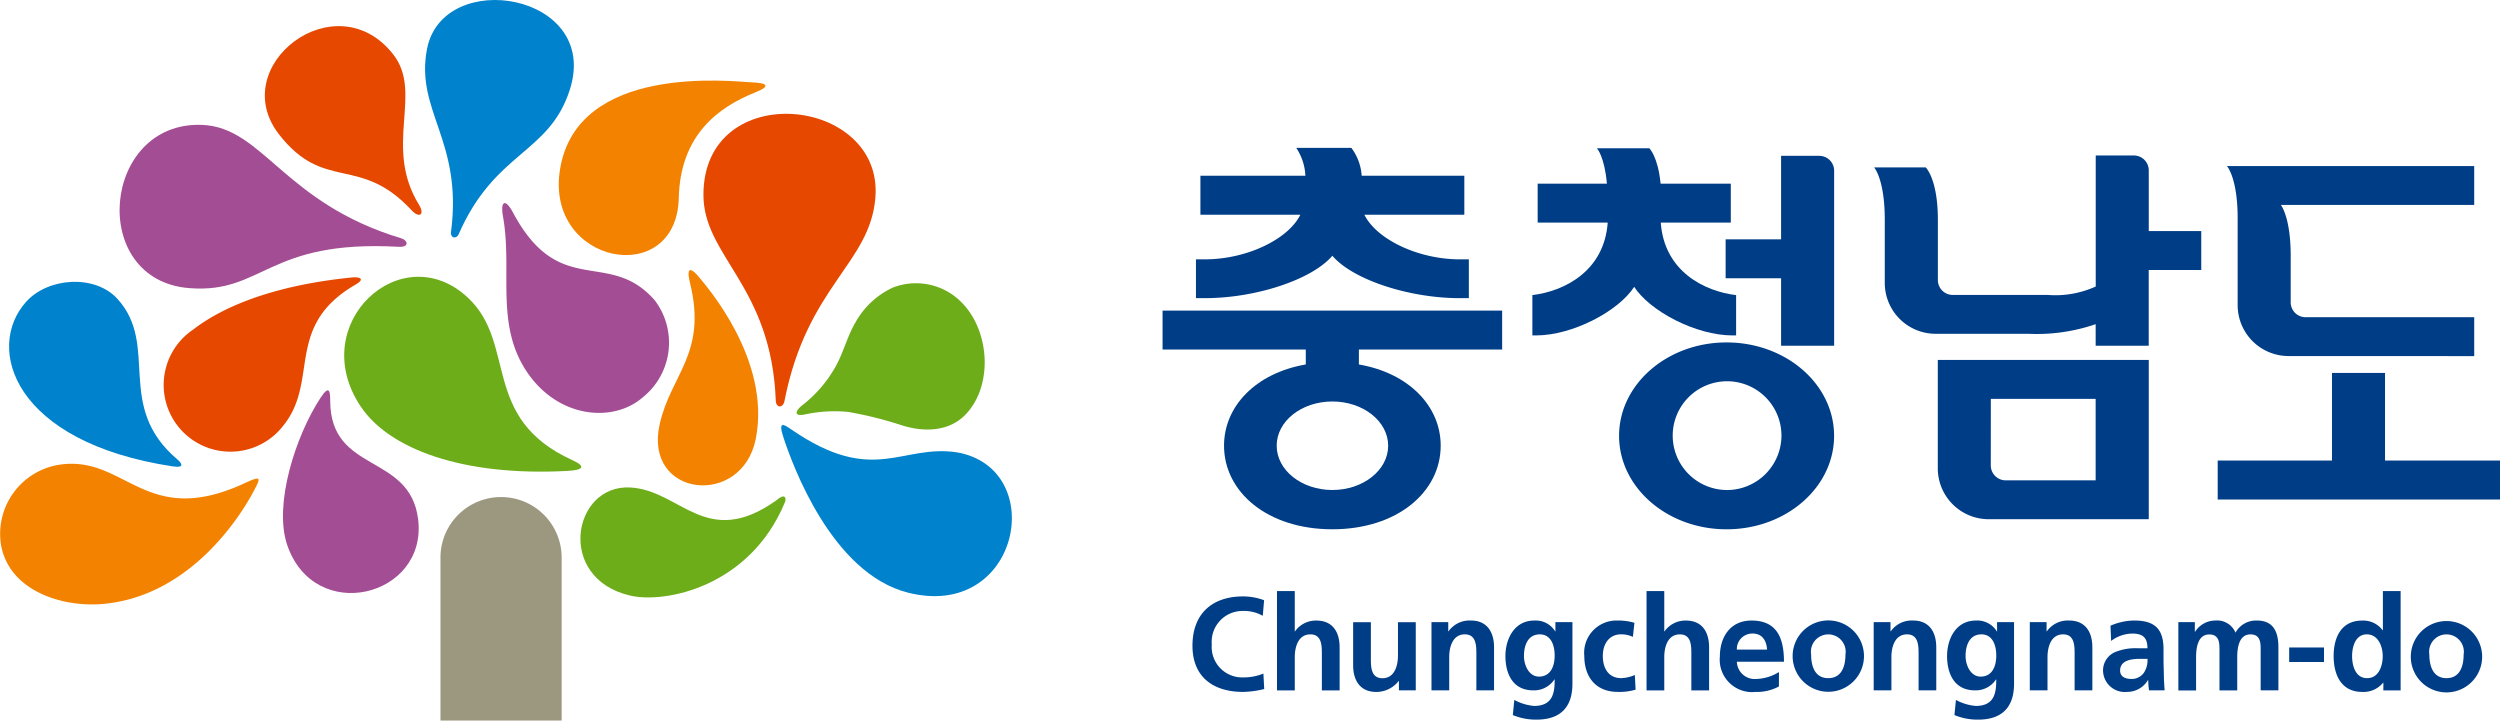
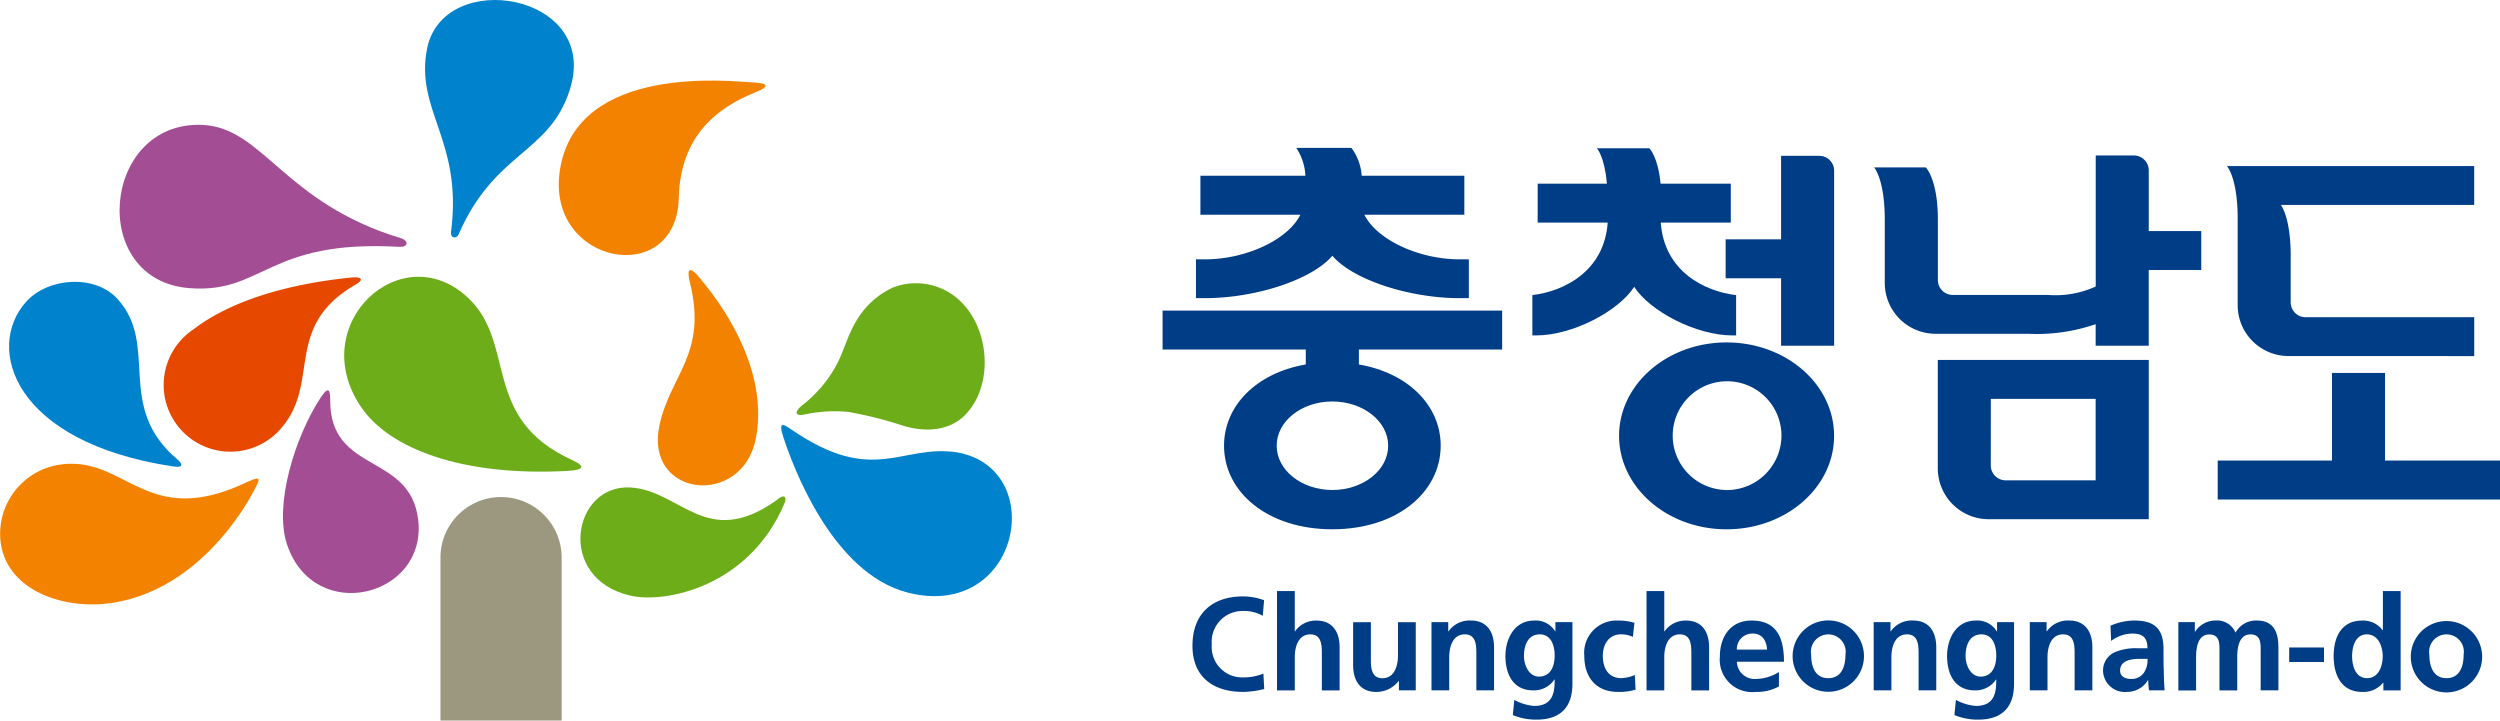
<svg xmlns="http://www.w3.org/2000/svg" width="228.954" height="65.986" viewBox="0 0 228.954 65.986">
  <g data-name="그룹 4400">
    <g data-name="그룹 4392">
      <path data-name="패스 7470" d="M227.929 545.424c-6.078-5.741-14.93 2.374-9.836 9.952 2.6 3.875 9.3 6.4 18.911 5.889 1.371-.071 1.82-.372.455-.993-8.412-3.824-5.045-10.613-9.53-14.848z" transform="translate(-185.051 -518.137)" style="fill-rule:evenodd;fill:#6dad19" />
      <path data-name="패스 7471" d="M206.792 563.93c.625-1.19.794-1.489-.819-.737-9.12 4.238-10.907-2.6-16.967-1.689a6.411 6.411 0 0 0-5.361 7.289c.7 4.241 5.612 5.849 9.522 5.448 8.052-.824 12.589-8.341 13.625-10.311z" transform="translate(-183.561 -518.946)" style="fill:#f38200;fill-rule:evenodd" />
      <path data-name="패스 7472" d="M199.861 560.249c.323.272.742.8-.431.623-14.586-2.2-17.233-10.828-13.443-15.067 2.012-2.25 6.317-2.539 8.373-.271 3.898 4.296-.3 9.813 5.501 14.715z" transform="translate(-183.601 -518.159)" style="fill:#0082cc;fill-rule:evenodd" />
      <path data-name="패스 7473" d="M254.817 524.828c1.424.053 1.785.338.348.914-3.429 1.369-6.888 3.922-7.024 9.69-.2 8.322-12.238 6.114-10.882-2.581 1.533-9.845 15.91-8.086 17.558-8.023z" transform="translate(-185.979 -517.288)" style="fill:#f38200;fill-rule:evenodd" />
      <path data-name="패스 7474" d="M211.073 568.493c2.474 7.4 12.867 4.817 12.008-2.29-.74-6.12-8.055-4.16-8.055-10.893 0-.82-.069-1.5-.893-.239-2.293 3.503-4.285 9.757-3.06 13.422z" transform="translate(-184.786 -518.628)" style="fill:#a34e94;fill-rule:evenodd" />
      <path data-name="패스 7475" d="M257.143 564.892c-6.4 4.521-8.737-.947-13.341-1.2-5.3-.3-6.843 8.317-.02 9.9 3.164.748 10.963-.778 14.172-8.544.17-.411-.004-.878-.811-.156z" transform="translate(-186.072 -519.048)" style="fill-rule:evenodd;fill:#6dad19" />
      <path data-name="패스 7476" d="M255.624 558.292c1.433-7.269-4.6-14.057-5.176-14.779-.151-.188-1.38-1.671-.847.507 1.593 6.5-1.767 8.345-2.786 12.981-1.471 6.665 7.557 7.628 8.809 1.291z" transform="translate(-186.408 -518.108)" style="fill:#f38200;fill-rule:evenodd" />
      <path data-name="패스 7477" d="M216.468 543.552c-7.652.773-12.114 2.912-14.52 4.78a6.111 6.111 0 1 0 8.263 8.794c3.336-4.111.071-9.122 6.613-12.916.957-.556.355-.729-.356-.658z" transform="translate(-184.272 -518.139)" style="fill:#e64800" />
      <path data-name="패스 7478" d="M268.778 544.5a7.536 7.536 0 0 0-3.373 3.1c-.851 1.4-1.184 3.047-2.047 4.436a11.714 11.714 0 0 1-2.823 3.2c-.623.464-.969 1.123.222.877a12.761 12.761 0 0 1 3.944-.222 35.2 35.2 0 0 1 4.808 1.194c2.032.675 4.409.645 5.945-.977 2.509-2.645 2.188-7.547-.272-10.135a5.851 5.851 0 0 0-6.404-1.473z" transform="translate(-187.008 -518.164)" style="fill-rule:evenodd;fill:#6dad19" />
      <path data-name="패스 7479" d="M274.641 560.213c-5.139-.808-7.661 3.105-15.225-2.1-.672-.462-1.237-.847-.74.681.81 2.489 4.418 12.482 11.409 14.257 10.235 2.595 12.946-11.29 4.556-12.838z" transform="translate(-186.941 -518.778)" style="fill:#0082cc;fill-rule:evenodd" />
      <path data-name="패스 7480" d="M224.509 521.414c-1.109 5.684 3.284 8.374 2.2 16.734-.087.668.515.651.679.28 3.334-7.667 8.317-7.368 10.2-13.284 2.828-8.844-11.619-11.228-13.079-3.73z" transform="translate(-185.4 -516.939)" style="fill:#0082cc;fill-rule:evenodd" />
      <path data-name="패스 7481" d="M201.419 543.867c6.779.532 7.129-4.463 19.176-3.784.981.054.861-.589.231-.779-10.8-3.256-12.638-10.173-18.253-10.388-9.173-.349-10.473 14.225-1.154 14.951z" transform="translate(-184.079 -517.479)" style="fill:#a34e94;fill-rule:evenodd" />
-       <path data-name="패스 7482" d="M210.263 529.363c4.157 5.34 7.386 1.816 12.149 6.956.7.75 1.217.387.68-.492-3.321-5.379.413-10.245-2.378-13.8-5.257-6.705-15.341 1.053-10.451 7.336z" transform="translate(-184.707 -517.052)" style="fill:#e64800;fill-rule:evenodd" />
-       <path data-name="패스 7483" d="M251.027 535.271c0 5.664 6.224 8.289 6.625 18.846.023.7.667.718.8.029 2.058-10.519 7.826-12.552 8.321-18.6.774-9.339-15.746-11.031-15.746-.275z" transform="translate(-186.605 -517.432)" style="fill:#e64800;fill-rule:evenodd" />
-       <path data-name="패스 7484" d="M244.6 554.207a6.414 6.414 0 0 0 1.1-8.883c-4.2-4.81-8.706-.02-12.993-8.054-.706-1.32-1.164-1.034-.906.392.88 4.9-.73 9.782 2.137 14.136 2.844 4.315 7.918 4.794 10.662 2.409z" transform="translate(-185.734 -517.818)" style="fill:#a34e94;fill-rule:evenodd" />
+       <path data-name="패스 7482" d="M210.263 529.363z" transform="translate(-184.707 -517.052)" style="fill:#e64800;fill-rule:evenodd" />
      <path data-name="패스 7485" d="M231.354 564.611a5.546 5.546 0 0 0-5.549 5.549v14.916h11.1V570.16a5.548 5.548 0 0 0-5.551-5.549z" transform="translate(-185.467 -519.09)" style="fill:#9c9880;fill-rule:evenodd" />
    </g>
    <g data-name="그룹 4399">
      <g data-name="그룹 4393">
        <path data-name="패스 7486" d="M304.5 582.622a8.836 8.836 0 0 1-1.929.264c-2.741 0-4.643-1.369-4.643-4.228 0-2.9 1.768-4.519 4.643-4.519a5.561 5.561 0 0 1 1.917.349l-.121 1.428a3.477 3.477 0 0 0-1.833-.444 2.825 2.825 0 0 0-2.838 3.062 2.792 2.792 0 0 0 2.875 3.023 4.743 4.743 0 0 0 1.853-.352z" transform="translate(-188.72 -519.519)" style="fill:#003d87" />
        <path data-name="패스 7487" d="M306.035 573.627h1.628v3.693h.021a2.327 2.327 0 0 1 1.963-.992c1.483 0 2.123 1.047 2.123 2.452v3.941h-1.626v-3.338c0-.761-.011-1.79-1.05-1.79-1.18 0-1.43 1.274-1.43 2.072v3.057h-1.628z" transform="translate(-189.086 -519.496)" style="fill:#003d87" />
        <path data-name="패스 7488" d="M319.073 582.855h-1.543V582h-.025a2.593 2.593 0 0 1-2.046 1c-1.475 0-2.121-1.043-2.121-2.449v-3.939h1.624v3.332c0 .77.011 1.8 1.057 1.8 1.175 0 1.424-1.272 1.424-2.072v-3.057h1.63z" transform="translate(-189.415 -519.631)" style="fill:#003d87" />
        <path data-name="패스 7489" d="M320.851 576.6h1.537v.845h.021a2.357 2.357 0 0 1 2.055-.992c1.472 0 2.117 1.047 2.117 2.452v3.941h-1.62v-3.336c0-.761-.013-1.79-1.056-1.79-1.174 0-1.43 1.274-1.43 2.072v3.057h-1.623z" transform="translate(-189.754 -519.624)" style="fill:#003d87" />
        <path data-name="패스 7490" d="M331.021 581.588c-.931 0-1.38-1.047-1.38-1.889 0-.961.352-1.979 1.454-1.979.942 0 1.358.875 1.358 1.939 0 1.041-.416 1.929-1.432 1.929zm1.5-4.986v.845h-.021a2.084 2.084 0 0 0-1.915-.992c-1.861 0-2.642 1.736-2.642 3.244 0 1.669.7 3.149 2.543 3.149a2.237 2.237 0 0 0 1.943-1h.024c0 1.084-.089 2.427-1.882 2.427a4.638 4.638 0 0 1-1.816-.551l-.134 1.387a5.521 5.521 0 0 0 2.159.418c2.619 0 3.3-1.6 3.3-3.29V576.6z" transform="translate(-190.074 -519.624)" style="fill:#003d87" />
        <path data-name="패스 7491" d="M339.957 577.951a2.473 2.473 0 0 0-1.1-.232c-1.01 0-1.654.8-1.654 1.979 0 1.151.545 2.032 1.686 2.032a3.427 3.427 0 0 0 1.246-.29l.071 1.344a5.141 5.141 0 0 1-1.621.205c-2.049 0-3.077-1.393-3.077-3.292a2.956 2.956 0 0 1 3.014-3.244 5.239 5.239 0 0 1 1.578.209z" transform="translate(-190.415 -519.624)" style="fill:#003d87" />
        <path data-name="패스 7492" d="M341.477 573.627h1.623v3.693h.022a2.337 2.337 0 0 1 1.968-.992c1.477 0 2.116 1.047 2.116 2.452v3.941h-1.626v-3.338c0-.761-.007-1.79-1.051-1.79-1.177 0-1.428 1.274-1.428 2.072v3.057h-1.624z" transform="translate(-190.684 -519.496)" style="fill:#003d87" />
        <path data-name="패스 7493" d="M350.066 579.114a1.415 1.415 0 0 1 1.443-1.468c.909 0 1.271.675 1.324 1.468zm3.855 2.058a4.145 4.145 0 0 1-2.069.632 1.637 1.637 0 0 1-1.786-1.575h4.315c0-2.18-.651-3.775-2.971-3.775-1.937 0-2.9 1.5-2.9 3.3a2.966 2.966 0 0 0 3.264 3.238 4.242 4.242 0 0 0 2.143-.5z" transform="translate(-191.002 -519.624)" style="fill:#003d87" />
        <path data-name="패스 7494" d="M357.184 579.576a1.593 1.593 0 1 1 3.143 0c0 1.037-.331 2.155-1.577 2.155s-1.566-1.131-1.566-2.155zm-1.694.192a3.267 3.267 0 0 0 6.533 0 3.267 3.267 0 1 0-6.533 0z" transform="translate(-191.317 -519.624)" style="fill:#003d87" />
        <path data-name="패스 7495" d="M363.262 576.6h1.54v.845h.023a2.34 2.34 0 0 1 2.05-.992c1.475 0 2.118 1.047 2.118 2.452v3.941h-1.619v-3.336c0-.761-.018-1.79-1.06-1.79-1.175 0-1.429 1.274-1.429 2.072v3.057h-1.622z" transform="translate(-191.667 -519.624)" style="fill:#003d87" />
        <path data-name="패스 7496" d="M373.379 581.588c-.929 0-1.383-1.047-1.383-1.889 0-.961.35-1.979 1.457-1.979.942 0 1.353.875 1.353 1.939 0 1.041-.411 1.929-1.427 1.929zm1.5-4.986v.845h-.023a2.088 2.088 0 0 0-1.918-.992c-1.866 0-2.637 1.736-2.637 3.244 0 1.669.7 3.149 2.544 3.149a2.222 2.222 0 0 0 1.938-1h.022c0 1.084-.083 2.427-1.871 2.427a4.621 4.621 0 0 1-1.823-.551l-.136 1.387a5.541 5.541 0 0 0 2.16.418c2.619 0 3.3-1.6 3.3-3.29V576.6z" transform="translate(-191.985 -519.624)" style="fill:#003d87" />
        <path data-name="패스 7497" d="M378.233 576.6h1.538v.845h.022a2.352 2.352 0 0 1 2.048-.992c1.477 0 2.122 1.047 2.122 2.452v3.941h-1.625v-3.336c0-.761-.013-1.79-1.052-1.79-1.175 0-1.43 1.274-1.43 2.072v3.057h-1.622z" transform="translate(-192.342 -519.624)" style="fill:#003d87" />
        <path data-name="패스 7498" d="M386.823 581.036c0-.957 1.08-1.072 1.8-1.072h.707a2.079 2.079 0 0 1-.337 1.283 1.381 1.381 0 0 1-1.141.558c-.582-.005-1.029-.229-1.029-.769zm-.823-2.714a3.3 3.3 0 0 1 1.927-.675c.954 0 1.4.346 1.4 1.346h-.9a4.888 4.888 0 0 0-2.094.364 1.826 1.826 0 0 0-1.069 1.779 1.993 1.993 0 0 0 2.184 1.854 2.224 2.224 0 0 0 1.923-1.076h.027a8.422 8.422 0 0 0 .072.934h1.428c-.033-.488-.061-.922-.068-1.4s-.032-.929-.032-1.567v-.794c0-1.845-.785-2.635-2.685-2.635a5.559 5.559 0 0 0-2.171.477z" transform="translate(-192.66 -519.624)" style="fill:#003d87" />
        <path data-name="패스 7499" d="M392.481 576.6h1.511v.877h.027a2.2 2.2 0 0 1 1.852-1.024 1.819 1.819 0 0 1 1.844 1.11 2.142 2.142 0 0 1 1.952-1.11c1.535 0 1.978 1.055 1.978 2.452v3.941h-1.625v-3.724c0-.583 0-1.4-.93-1.4-1.081 0-1.216 1.281-1.216 2.1v3.03h-1.626v-3.724c0-.583 0-1.4-.931-1.4-1.078 0-1.212 1.281-1.212 2.1v3.03h-1.622z" transform="translate(-192.985 -519.624)" style="fill:#003d87" />
        <path data-name="패스 7500" d="M403.113 580.367v-1.33h3.187v1.33z" transform="translate(-193.465 -519.74)" style="fill:#003d87" />
        <path data-name="패스 7501" d="M409.066 579.582c0-.839.292-1.99 1.35-1.99 1.042 0 1.455 1.113 1.455 1.99s-.352 2.021-1.432 2.021-1.373-1.163-1.373-2.021zm2.863 3.139h1.582v-9.093h-1.625v3.581h-.028a2.215 2.215 0 0 0-1.865-.88c-1.92 0-2.618 1.537-2.618 3.254s.7 3.281 2.618 3.281a2.318 2.318 0 0 0 1.914-.847h.022z" transform="translate(-193.657 -519.496)" style="fill:#003d87" />
        <path data-name="패스 7502" d="M416.476 579.576a1.591 1.591 0 1 1 3.138 0c0 1.037-.329 2.155-1.57 2.155s-1.568-1.131-1.568-2.155zm-1.7.192a3.267 3.267 0 0 0 6.534 0 3.267 3.267 0 1 0-6.534 0z" transform="translate(-193.991 -519.624)" style="fill:#003d87" />
      </g>
      <g data-name="그룹 4398">
        <g data-name="그룹 4394">
          <path data-name="패스 7503" d="M310.756 541c1.865 2.2 7.037 3.885 11.663 3.885h.835v-3.555h-.835c-3.748 0-7.591-1.79-8.735-4.088h9.157v-3.567h-9.4a4.774 4.774 0 0 0-.946-2.552h-5.046a5.048 5.048 0 0 1 .837 2.552h-9.615v3.567h9.155c-1.141 2.3-4.988 4.088-8.731 4.088h-.832v3.555h.832c4.625-.002 9.791-1.685 11.661-3.885z" transform="translate(-188.735 -517.579)" style="fill:#003d87" />
          <path data-name="패스 7504" d="M326.16 550.294v-3.566h-31.1v3.566h13.116v1.367c-4.581.792-7.486 3.826-7.486 7.439 0 4.23 3.959 7.656 9.918 7.656s9.924-3.426 9.924-7.656c0-3.616-2.91-6.646-7.492-7.439v-1.367zm-10.439 8.806c0 2.25-2.3 4.058-5.11 4.058s-5.1-1.809-5.1-4.058 2.286-4.049 5.1-4.049 5.11 1.814 5.11 4.049z" transform="translate(-188.591 -518.283)" style="fill:#003d87" />
        </g>
        <g data-name="그룹 4395">
          <path data-name="패스 7505" d="M411.581 560.73v-8.023h-4.858v8.023h-10.467v3.57h25.855v-3.57z" transform="translate(-193.156 -518.553)" style="fill:#003d87" />
          <path data-name="패스 7506" d="M398.124 545.6a4.66 4.66 0 0 0 4.665 4.665l17 .006v-3.561h-15.442a1.364 1.364 0 0 1-1.365-1.368V541.1c0-3.043-.649-4.309-.894-4.671h17.7v-3.565h-22.647s.983 1.06.983 4.788z" transform="translate(-193.196 -517.658)" style="fill:#003d87" />
        </g>
        <g data-name="그룹 4396">
          <path data-name="패스 7507" d="M388.456 538.775v-5.556a1.367 1.367 0 0 0-1.366-1.368h-3.49v12a8.943 8.943 0 0 1-4.393.772h-8.7a1.365 1.365 0 0 1-1.365-1.364v-5.526c0-3.733-1.111-4.79-1.111-4.79H363.3s.979 1.057.979 4.79v5.789a4.658 4.658 0 0 0 4.653 4.659h8.49a16.549 16.549 0 0 0 6.171-.882v-.007 1.982h4.86v-6.936h4.811v-3.564z" transform="translate(-191.669 -517.612)" style="fill:#003d87" />
          <path data-name="패스 7508" d="M369.411 561.392a4.661 4.661 0 0 0 4.663 4.655h14.658v-14.584h-19.32zm4.857-6.369h9.6v7.466h-8.239a1.37 1.37 0 0 1-1.365-1.369z" transform="translate(-191.945 -518.497)" style="fill:#003d87" />
        </g>
        <g data-name="그룹 4397">
          <path data-name="패스 7509" d="M348.687 549.781c-5.438 0-9.843 3.837-9.843 8.555s4.4 8.559 9.843 8.559 9.848-3.831 9.848-8.559-4.411-8.555-9.848-8.555zm0 13.516a4.98 4.98 0 1 1 5.028-4.975 5 5 0 0 1-5.028 4.978z" transform="translate(-190.566 -518.421)" style="fill:#003d87" />
          <path data-name="패스 7510" d="M357.636 531.885h-3.494v7.649h-5.079v3.566h5.079v6.179H359v-16.03a1.364 1.364 0 0 0-1.364-1.364z" transform="translate(-191.027 -517.614)" style="fill:#003d87" />
          <path data-name="패스 7511" d="M339.852 543.852c1.44 2.223 5.645 4.448 9.011 4.448h.323v-3.691c-2.912-.347-6.584-2.184-6.9-6.639h6.414v-3.57h-6.429c-.241-2.479-1.031-3.24-1.031-3.24h-4.8s.7.761.912 3.24h-6.34v3.566h6.415c-.317 4.455-3.989 6.293-6.9 6.639v3.695h.327c3.357 0 7.564-2.225 8.998-4.448z" transform="translate(-190.19 -517.581)" style="fill:#003d87" />
        </g>
      </g>
    </g>
  </g>
</svg>